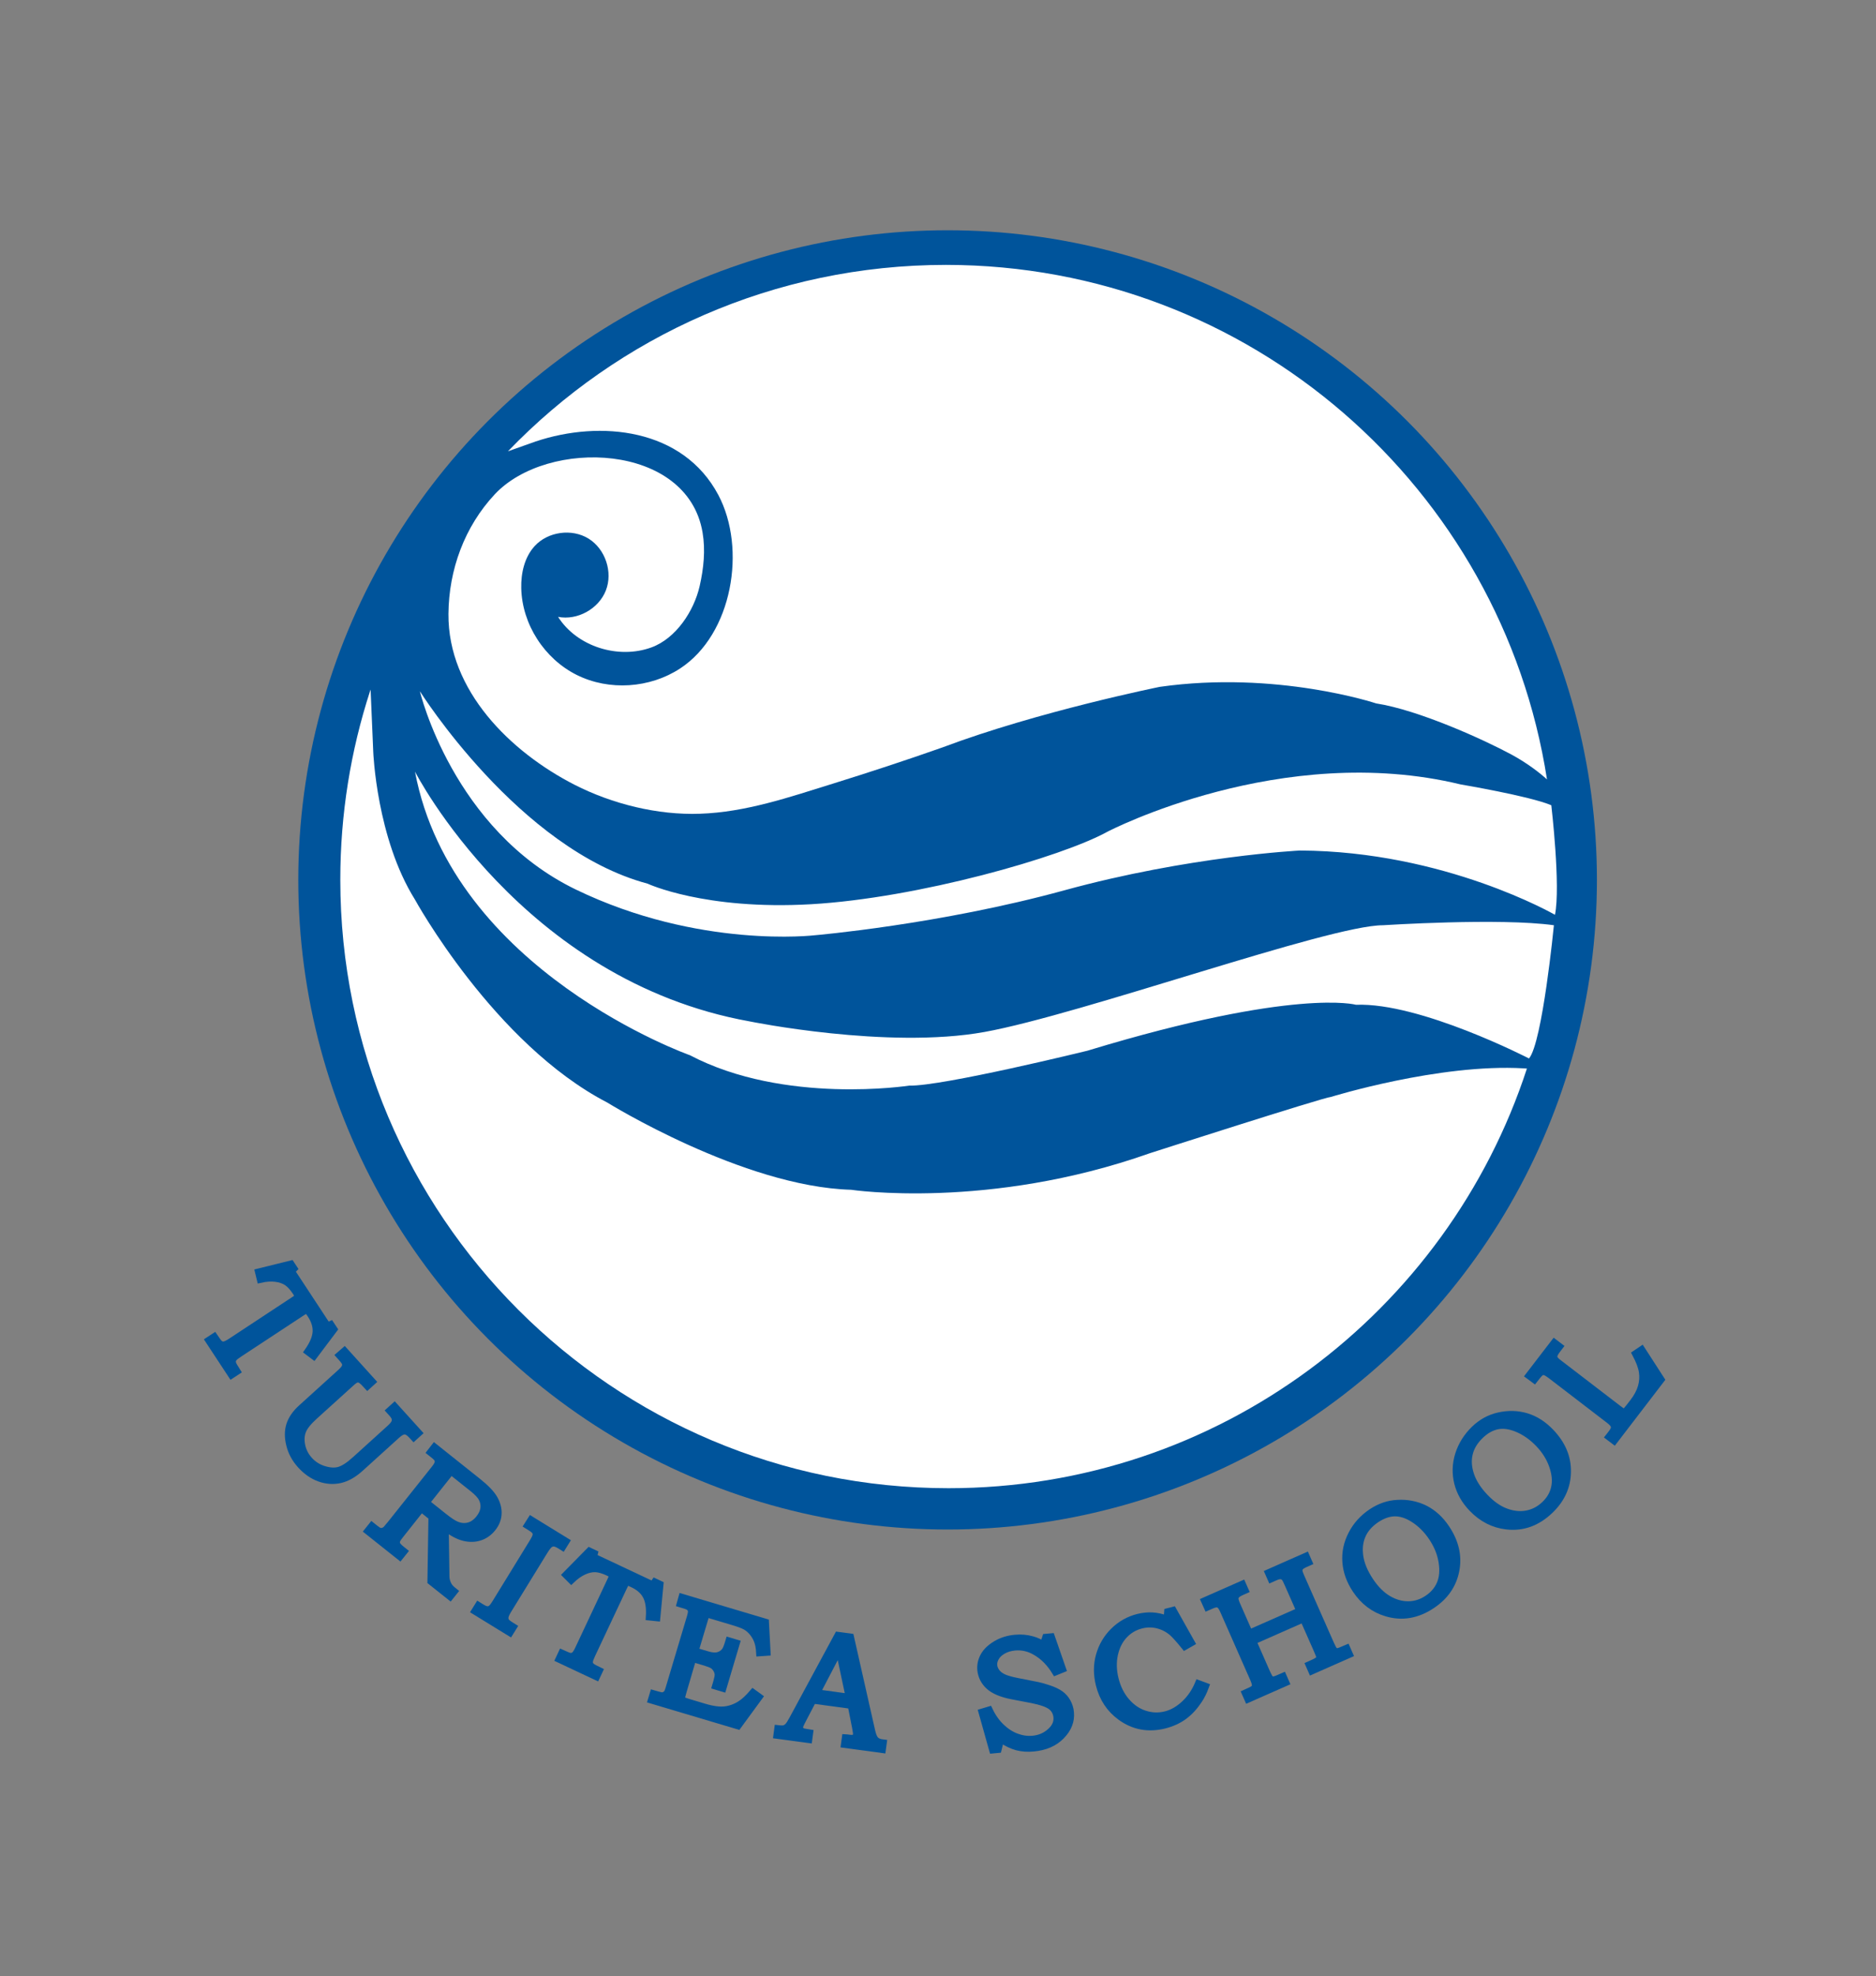
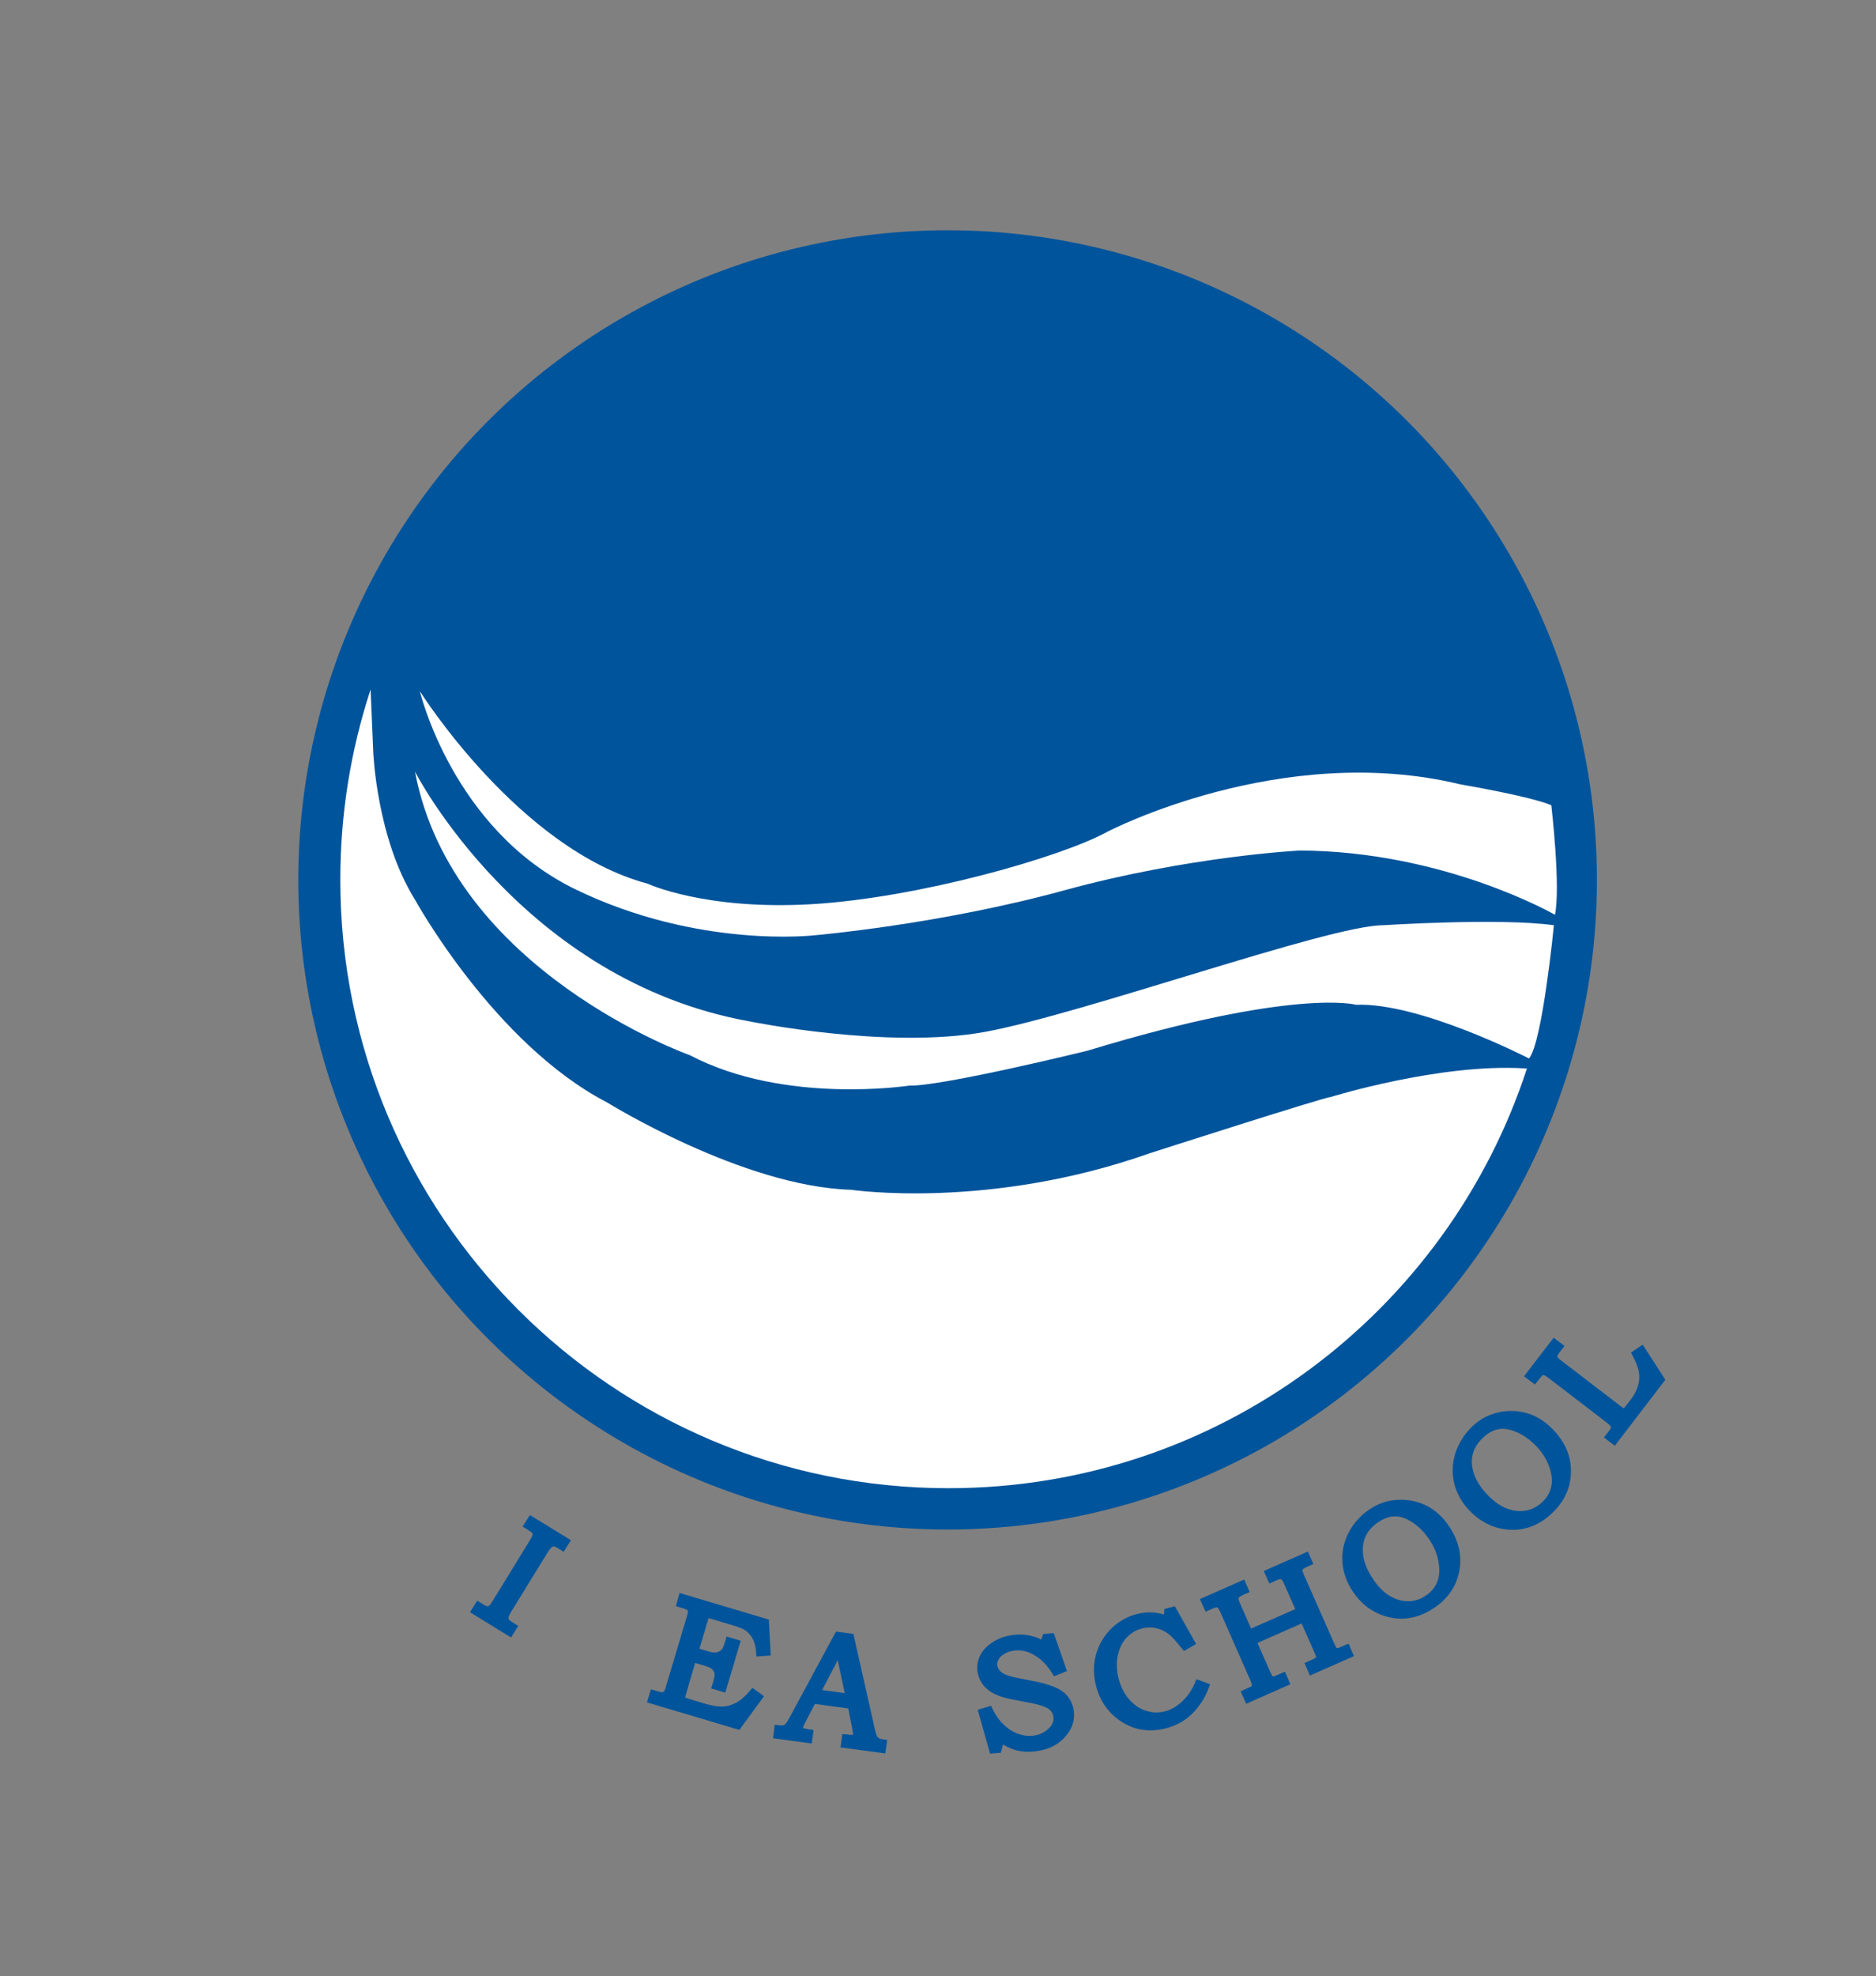
<svg xmlns="http://www.w3.org/2000/svg" version="1.1" id="Layer_1" x="0px" y="0px" viewBox="0 0 260.75 274.55" style="enable-background:new 0 0 260.75 274.55;" xml:space="preserve">
  <rect x="0" y="0" width="260.75" height="274.55" fill="#808080" stroke="none" />
  <style type="text/css">
	.st0{fill:#00549B;stroke:#00549B;stroke-miterlimit:10;}
	.st1{fill:#00549B;}
	.st2{fill:#FFFFFF;}
	.st3{fill:#FFFFFF;stroke:#FFFFFF;stroke-miterlimit:10;}
</style>
  <g>
    <circle class="st1" cx="131.71" cy="122.24" r="90.25" />
    <path class="st2" d="M58.36,96.03c0,0,13.78,21.97,31.64,26.73c0,0,7.94,3.71,22.74,2.86c14.8-0.85,34.76-6.52,41.22-10.09   c0,0,24.15-12.59,49.07-6.55c0,0,9.61,1.62,12.59,2.89c0,0,1.32,11.23,0.51,15.22c0,0-15.31-8.84-35.46-8.93   c0,0-15.39,0.77-32.74,5.53s-34.67,6.24-34.67,6.24s-16.1,1.93-33.22-6.35S58.36,96.03,58.36,96.03z" />
    <path class="st2" d="M57.68,107.2c0,0,14.8,29,46.52,34.7c0,0,19.14,3.91,32.63,1.47s47.91-14.83,55.39-14.83   c0,0,16.27-1.05,23.76,0c0,0-1.59,16.3-3.46,18.51c0,0-15.11-7.8-24.04-7.46c0,0-8.46-2.37-37.1,6.31   c-0.08,0.02-0.15,0.05-0.23,0.07c0,0-20.28,4.98-24.79,4.85c0,0-17.31,2.69-30.46-4.22C95.89,146.6,62.89,134.92,57.68,107.2z" />
    <path class="st2" d="M212.23,148.45c-11.04,33.84-42.86,58.3-80.39,58.3c-46.69,0-84.54-37.85-84.54-84.53   c0-9.14,1.45-17.94,4.13-26.19c0.03-0.08,0.05-0.15,0.08-0.23l0.37,8.68c0,0,0.46,11.96,5.78,20.47c0,0,11,20.07,26.76,28.23   c0,0,18.83,11.68,33.87,12.11c0,0,19.08,2.86,41.54-5.08c0,0,24.15-7.76,25.17-7.82c0,0,15.02-4.65,26.76-3.97   C211.93,148.43,212.09,148.44,212.23,148.45z" />
-     <path class="st2" d="M215.02,108.28c-0.99-0.89-2.68-2.23-4.95-3.46c-3.78-2.04-12.84-6.17-18.8-7.1c0,0-13.82-4.6-30.06-2.3   c0,0-16.88,3.4-30.23,8.42c-5.05,1.78-10.14,3.45-15.25,5.04c-6.02,1.87-12.09,3.96-18.44,4.17c-5.88,0.21-12.18-1.35-17.42-4.02   c-8.9-4.55-17.62-13.07-17.54-23.74c0.05-6.14,2.23-12.12,6.45-16.63c7.34-7.82,26.76-7.15,28.87,5.31   c0.42,2.47,0.15,5.02-0.4,7.44c-0.79,3.48-3.29,7.28-6.7,8.53c-4.58,1.68-10.34-0.08-12.98-4.24c2.69,0.52,5.64-1.11,6.64-3.67   c1-2.56-0.07-5.75-2.4-7.2c-2.33-1.44-5.67-0.98-7.51,1.05c-1.4,1.54-1.9,3.74-1.85,5.83c0.11,5.02,3.23,9.83,7.72,12.06   c4.5,2.24,10.16,1.85,14.36-0.9c7.27-4.75,9.27-16.65,5.31-24.11c-4.91-9.25-16.37-10.44-25.38-7.43l-3.86,1.37   c15.38-15.97,36.98-25.9,60.9-25.9C173.73,36.83,208.73,67.81,215.02,108.28z" />
  </g>
  <g>
    <g>
-       <path class="st0" d="M40.44,175.62l0.41,0.62l-0.36,0.37l5.01,7.62l0.47-0.21l0.43,0.65l-2.79,3.71l-0.81-0.61    c0.72-1.03,1.1-1.93,1.15-2.72c0.05-0.79-0.2-1.59-0.74-2.42c-0.23-0.34-0.38-0.54-0.44-0.59s-0.15-0.06-0.23-0.05    c-0.08,0.02-0.3,0.14-0.65,0.37l-8.62,5.67c-0.41,0.27-0.67,0.47-0.78,0.61c-0.11,0.14-0.18,0.27-0.2,0.41    c-0.02,0.13,0,0.28,0.06,0.45c0.06,0.17,0.26,0.5,0.58,1.01l-0.75,0.49l-3.15-4.79l0.75-0.49c0.35,0.52,0.58,0.83,0.69,0.93    c0.2,0.17,0.41,0.24,0.63,0.22c0.23-0.02,0.56-0.18,1.01-0.47l8.79-5.79c0.27-0.18,0.43-0.3,0.47-0.37    c0.04-0.07,0.05-0.15,0.04-0.24c-0.02-0.1-0.1-0.26-0.25-0.49c-0.43-0.65-0.85-1.11-1.27-1.39c-0.42-0.28-0.95-0.46-1.57-0.54    c-0.62-0.08-1.33-0.04-2.13,0.14l-0.24-0.99L40.44,175.62z" />
-       <path class="st0" d="M47.88,187.69l3.85,4.26l-0.66,0.6l-0.26-0.28c-0.31-0.35-0.57-0.56-0.78-0.65    c-0.16-0.07-0.33-0.07-0.51-0.02s-0.46,0.26-0.84,0.61l-4.96,4.49c-0.89,0.8-1.45,1.5-1.68,2.1c-0.23,0.6-0.27,1.28-0.11,2.04    c0.16,0.76,0.51,1.44,1.05,2.03c0.54,0.6,1.21,1.03,2.01,1.28s1.51,0.3,2.13,0.13s1.4-0.67,2.32-1.51l4.77-4.32    c0.35-0.32,0.57-0.58,0.66-0.79c0.09-0.21,0.11-0.41,0.06-0.62c-0.05-0.21-0.21-0.46-0.48-0.75l-0.28-0.31l0.66-0.6l3.34,3.69    l-0.66,0.6l-0.23-0.25c-0.38-0.42-0.71-0.63-1.02-0.64c-0.3-0.01-0.67,0.18-1.11,0.58l-5.08,4.6c-0.93,0.84-1.86,1.37-2.79,1.58    c-0.93,0.21-1.88,0.15-2.84-0.19c-0.96-0.34-1.84-0.95-2.64-1.83c-0.75-0.83-1.26-1.76-1.51-2.78c-0.26-1.02-0.26-1.95,0-2.77    c0.26-0.82,0.8-1.61,1.63-2.36l5.4-4.89c0.35-0.32,0.57-0.57,0.65-0.76c0.08-0.19,0.1-0.37,0.06-0.55    c-0.05-0.18-0.21-0.42-0.48-0.72l-0.36-0.4L47.88,187.69z" />
-       <path class="st0" d="M60.39,201.05l6,4.78c1.14,0.91,1.91,1.71,2.3,2.41s0.57,1.4,0.53,2.1c-0.04,0.7-0.3,1.34-0.77,1.93    c-0.48,0.61-1.06,1.02-1.74,1.25c-0.68,0.23-1.42,0.25-2.21,0.06c-0.79-0.19-1.67-0.66-2.63-1.41l0.09,6.2    c0,0.51,0.01,0.83,0.03,0.97c0.06,0.33,0.16,0.62,0.3,0.88c0.14,0.26,0.35,0.49,0.62,0.71l0.21,0.17l-0.56,0.7l-2.65-2.11    l0.14-8.96l-1.49-1.19l-2.85,3.59c-0.32,0.4-0.5,0.66-0.55,0.78c-0.09,0.24-0.1,0.45-0.02,0.64c0.07,0.19,0.31,0.44,0.7,0.75    l0.3,0.24l-0.56,0.7l-4.45-3.54l0.56-0.7l0.4,0.32c0.3,0.24,0.52,0.38,0.65,0.42s0.28,0.05,0.44,0.01    c0.16-0.03,0.31-0.11,0.47-0.24c0.06-0.05,0.29-0.33,0.7-0.82l6.06-7.61c0.27-0.34,0.43-0.61,0.48-0.81    c0.05-0.2,0.04-0.38-0.03-0.54c-0.07-0.16-0.25-0.36-0.54-0.59l-0.48-0.38L60.39,201.05z M62.69,204.36l-3.48,4.38l2.4,1.91    c0.81,0.65,1.42,1.05,1.83,1.21c0.57,0.24,1.14,0.29,1.69,0.15c0.55-0.14,1.05-0.49,1.49-1.04c0.37-0.47,0.59-0.94,0.65-1.41    c0.06-0.47-0.02-0.92-0.23-1.35c-0.21-0.43-0.65-0.91-1.32-1.44L62.69,204.36z" />
      <path class="st0" d="M73.81,211.16l4.85,2.98l-0.47,0.76l-0.37-0.23c-0.35-0.21-0.63-0.32-0.85-0.32c-0.22,0-0.42,0.07-0.6,0.2    c-0.18,0.14-0.43,0.46-0.75,0.98l-5.02,8.16c-0.25,0.41-0.39,0.73-0.42,0.95c-0.03,0.22,0.01,0.42,0.1,0.58    c0.09,0.17,0.33,0.36,0.69,0.59l0.37,0.23l-0.47,0.76l-4.85-2.98l0.47-0.76l0.4,0.25c0.36,0.22,0.63,0.33,0.83,0.34    s0.38-0.04,0.54-0.16c0.16-0.11,0.38-0.39,0.65-0.83l5.13-8.35c0.29-0.47,0.45-0.8,0.48-1.01s0-0.39-0.1-0.55    c-0.1-0.17-0.33-0.36-0.69-0.58l-0.4-0.25L73.81,211.16z" />
-       <path class="st0" d="M81.92,215.5l0.68,0.32l-0.12,0.5l8.25,3.88l0.29-0.42l0.7,0.33l-0.44,4.62l-1.01-0.1    c0.08-1.25-0.07-2.22-0.44-2.92c-0.37-0.7-1-1.25-1.9-1.67c-0.37-0.18-0.6-0.27-0.69-0.27c-0.08,0-0.16,0.02-0.22,0.08    c-0.06,0.06-0.18,0.27-0.36,0.65l-4.39,9.33c-0.21,0.44-0.32,0.75-0.35,0.93c-0.02,0.18-0.01,0.33,0.04,0.45s0.15,0.24,0.29,0.35    c0.14,0.11,0.48,0.3,1.03,0.56l-0.38,0.81l-5.19-2.44l0.38-0.81c0.58,0.26,0.93,0.41,1.08,0.44c0.26,0.04,0.47-0.01,0.66-0.14    c0.18-0.13,0.39-0.45,0.61-0.93l4.48-9.53c0.14-0.29,0.21-0.48,0.21-0.56c0-0.08-0.03-0.15-0.09-0.23    c-0.06-0.07-0.22-0.17-0.47-0.29c-0.7-0.33-1.3-0.5-1.81-0.52c-0.51-0.02-1.05,0.1-1.62,0.36c-0.58,0.26-1.16,0.67-1.74,1.23    l-0.72-0.72L81.92,215.5z" />
      <path class="st0" d="M94.8,221.93l11.58,3.45l0.22,4.15l-1,0.07c-0.04-0.68-0.14-1.23-0.31-1.66c-0.16-0.43-0.39-0.82-0.69-1.18    c-0.3-0.36-0.62-0.63-0.98-0.83s-1.02-0.44-2.01-0.73l-3.46-1.03l-1.56,5.22l1.72,0.51c0.63,0.19,1.15,0.22,1.53,0.11    c0.39-0.12,0.69-0.32,0.91-0.6c0.17-0.21,0.34-0.61,0.51-1.2l0.07-0.23l1,0.3l-1.86,6.25l-1-0.3l0.16-0.54    c0.14-0.48,0.21-0.83,0.2-1.06s-0.08-0.47-0.22-0.71s-0.3-0.43-0.51-0.57c-0.2-0.13-0.57-0.28-1.1-0.44l-1.72-0.51L94.93,235    c-0.14,0.48-0.21,0.78-0.2,0.9c0.01,0.12,0.06,0.22,0.15,0.3c0.09,0.08,0.36,0.18,0.82,0.32l2.14,0.64    c1.19,0.36,2.17,0.49,2.92,0.4c0.76-0.09,1.48-0.35,2.16-0.79c0.54-0.34,1.12-0.88,1.74-1.61l0.83,0.6l-2.92,3.99l-12.02-3.58    l0.26-0.86l0.41,0.12c0.48,0.14,0.78,0.2,0.92,0.17c0.2-0.04,0.38-0.14,0.54-0.3c0.11-0.11,0.23-0.4,0.36-0.85l2.93-9.81    c0.13-0.45,0.18-0.76,0.13-0.93c-0.04-0.18-0.16-0.34-0.35-0.49c-0.1-0.08-0.5-0.23-1.19-0.43L94.8,221.93z" />
      <path class="st0" d="M116.47,227.21l1.73,0.23l2.92,12.93c0.14,0.65,0.31,1.09,0.52,1.32c0.2,0.23,0.5,0.37,0.88,0.43l0.23,0.03    l-0.12,0.89l-5.24-0.71l0.12-0.89c0.17,0.01,0.34,0.02,0.5,0.05c0.34,0.05,0.56,0.04,0.68-0.02c0.22-0.11,0.35-0.26,0.37-0.46    c0.02-0.15-0.03-0.52-0.15-1.13l-0.59-2.98l-5.34-0.72l-1.58,3.03c-0.16,0.31-0.25,0.54-0.27,0.66c-0.02,0.14,0,0.27,0.06,0.38    c0.06,0.12,0.15,0.21,0.27,0.28c0.12,0.07,0.32,0.12,0.6,0.16c0.19,0.03,0.34,0.05,0.46,0.07l-0.12,0.89l-4.4-0.59l0.12-0.89    c0.41,0.05,0.71,0.05,0.9,0c0.19-0.06,0.36-0.17,0.52-0.33c0.16-0.16,0.39-0.52,0.68-1.06L116.47,227.21z M113.5,235.19l4.55,0.62    l-1.41-6.64L113.5,235.19z" />
      <path class="st0" d="M145.36,227.48l0.76-0.07l1.55,4.46l-0.96,0.39c-0.74-1.22-1.66-2.16-2.76-2.79    c-0.91-0.54-1.87-0.76-2.9-0.67c-0.62,0.06-1.17,0.22-1.64,0.49c-0.47,0.27-0.82,0.59-1.03,0.97c-0.22,0.38-0.31,0.75-0.27,1.11    c0.03,0.33,0.16,0.64,0.38,0.94c0.22,0.29,0.53,0.54,0.95,0.74c0.41,0.2,1.07,0.39,1.98,0.57l2.84,0.56    c0.35,0.07,0.86,0.21,1.53,0.44c0.67,0.22,1.2,0.48,1.59,0.76c0.39,0.28,0.71,0.64,0.95,1.08s0.4,0.92,0.44,1.45    c0.11,1.17-0.31,2.25-1.26,3.23s-2.24,1.54-3.87,1.69c-0.84,0.08-1.61,0.02-2.29-0.16s-1.45-0.55-2.27-1.1l-0.36,1.46l-0.74,0.07    l-1.47-5.23l0.97-0.29c0.45,0.95,1.01,1.74,1.67,2.37c0.66,0.63,1.37,1.09,2.13,1.37c0.76,0.28,1.51,0.39,2.26,0.32    c1.02-0.09,1.88-0.48,2.59-1.17c0.59-0.57,0.85-1.21,0.79-1.91c-0.06-0.64-0.34-1.15-0.83-1.52c-0.5-0.37-1.38-0.67-2.61-0.92    l-2.72-0.52c-1.53-0.29-2.62-0.75-3.29-1.37s-1.04-1.36-1.13-2.23c-0.06-0.68,0.08-1.32,0.42-1.94s0.91-1.15,1.69-1.62    c0.79-0.47,1.67-0.74,2.64-0.83c0.82-0.08,1.62-0.01,2.39,0.21c0.55,0.15,1.06,0.39,1.54,0.71L145.36,227.48z" />
      <path class="st0" d="M162.31,223.92l0.74-0.19l2.52,4.48l-0.89,0.51c-0.79-0.98-1.38-1.62-1.74-1.94    c-0.59-0.5-1.26-0.85-2.01-1.04c-0.75-0.19-1.52-0.19-2.31,0.01c-0.93,0.23-1.72,0.7-2.38,1.4s-1.11,1.59-1.35,2.68    c-0.24,1.09-0.21,2.23,0.09,3.44c0.31,1.24,0.84,2.29,1.57,3.13c0.74,0.85,1.59,1.43,2.56,1.74c0.97,0.31,1.94,0.35,2.92,0.1    c0.92-0.23,1.79-0.73,2.61-1.49c0.83-0.77,1.47-1.71,1.94-2.83l0.97,0.36c-0.27,0.74-0.59,1.39-0.98,1.96    c-0.61,0.91-1.29,1.64-2.05,2.19c-0.76,0.55-1.65,0.95-2.66,1.21c-2.24,0.56-4.27,0.19-6.08-1.12c-1.5-1.09-2.5-2.58-2.97-4.48    c-0.35-1.4-0.35-2.75,0.01-4.04c0.36-1.29,1.01-2.42,1.97-3.37c0.96-0.95,2.09-1.59,3.39-1.92c0.7-0.17,1.37-0.24,2.01-0.2    c0.64,0.04,1.33,0.19,2.04,0.46L162.31,223.92z" />
      <path class="st0" d="M167.44,222.41l5.24-2.31l0.36,0.82l-0.36,0.16c-0.42,0.18-0.7,0.35-0.84,0.51    c-0.15,0.16-0.21,0.35-0.19,0.58c0.01,0.17,0.11,0.49,0.32,0.95l1.67,3.79l7.05-3.11l-1.63-3.69c-0.22-0.5-0.37-0.8-0.45-0.89    c-0.14-0.19-0.33-0.29-0.54-0.32c-0.22-0.03-0.5,0.03-0.85,0.19l-0.54,0.24l-0.36-0.82l5.21-2.3l0.36,0.82l-0.47,0.21    c-0.36,0.16-0.6,0.32-0.72,0.46c-0.12,0.15-0.17,0.31-0.17,0.48s0.1,0.48,0.31,0.95l4.09,9.26c0.23,0.51,0.4,0.83,0.53,0.94    c0.13,0.11,0.3,0.15,0.52,0.13c0.13-0.01,0.53-0.17,1.2-0.46l0.36,0.82l-5.21,2.3l-0.36-0.82l0.38-0.17    c0.48-0.21,0.79-0.38,0.92-0.52c0.13-0.13,0.19-0.28,0.17-0.44c-0.01-0.13-0.14-0.48-0.4-1.06l-1.87-4.23l-7.05,3.11l1.91,4.34    c0.23,0.51,0.41,0.83,0.54,0.94c0.13,0.11,0.31,0.15,0.52,0.12c0.16-0.02,0.58-0.18,1.25-0.48l0.36,0.82l-5.24,2.31l-0.36-0.82    l0.33-0.15c0.51-0.22,0.81-0.39,0.91-0.5c0.1-0.11,0.16-0.26,0.16-0.45c0.01-0.19-0.08-0.48-0.25-0.88l-4.13-9.37    c-0.19-0.43-0.35-0.71-0.49-0.84c-0.14-0.13-0.3-0.21-0.48-0.22c-0.18-0.01-0.44,0.05-0.78,0.2l-0.55,0.24L167.44,222.41z" />
      <path class="st0" d="M190.64,210.1c1.13-0.75,2.33-1.17,3.6-1.23c1.38-0.08,2.64,0.18,3.8,0.75c1.15,0.58,2.14,1.48,2.96,2.71    c1.27,1.9,1.72,3.84,1.34,5.83c-0.38,1.99-1.48,3.6-3.31,4.82c-2.04,1.37-4.15,1.73-6.3,1.09c-1.76-0.52-3.19-1.6-4.28-3.24    c-0.81-1.22-1.27-2.49-1.37-3.82c-0.1-1.33,0.17-2.62,0.81-3.85C188.52,211.93,189.44,210.91,190.64,210.1z M191.28,211.06    c-0.92,0.62-1.57,1.36-1.95,2.22c-0.38,0.87-0.5,1.84-0.34,2.93c0.15,1.09,0.63,2.23,1.43,3.44c0.77,1.15,1.62,1.99,2.55,2.53    c0.93,0.54,1.87,0.79,2.81,0.78c0.95-0.02,1.83-0.3,2.66-0.86c0.82-0.55,1.41-1.25,1.76-2.08c0.35-0.84,0.44-1.85,0.25-3.02    c-0.18-1.17-0.64-2.3-1.37-3.4c-0.74-1.11-1.63-1.99-2.66-2.63c-0.88-0.55-1.75-0.82-2.58-0.81    C193,210.18,192.15,210.48,191.28,211.06z" />
      <path class="st0" d="M204.95,198.56c0.98-0.94,2.09-1.55,3.33-1.83c1.34-0.31,2.63-0.28,3.87,0.09c1.23,0.37,2.36,1.09,3.38,2.16    c1.58,1.65,2.36,3.49,2.32,5.52c-0.03,2.02-0.84,3.8-2.43,5.32c-1.78,1.7-3.78,2.42-6.02,2.16c-1.82-0.21-3.42-1.03-4.78-2.45    c-1.01-1.06-1.68-2.23-2-3.53c-0.32-1.3-0.28-2.61,0.13-3.93C203.18,200.73,203.91,199.57,204.95,198.56z M205.75,199.4    c-0.8,0.77-1.32,1.61-1.54,2.53c-0.23,0.92-0.17,1.9,0.17,2.94s1,2.09,2,3.14c0.96,1,1.94,1.69,2.95,2.05    c1.01,0.37,1.98,0.46,2.91,0.28c0.93-0.18,1.75-0.62,2.47-1.3c0.72-0.68,1.18-1.47,1.38-2.36s0.12-1.89-0.27-3.02    c-0.38-1.12-1.03-2.16-1.94-3.11c-0.92-0.96-1.95-1.68-3.07-2.13c-0.97-0.39-1.86-0.51-2.68-0.35    C207.29,198.24,206.5,198.68,205.75,199.4z" />
      <path class="st0" d="M212.53,191.11l3.51-4.57l0.71,0.54l-0.32,0.42c-0.25,0.33-0.4,0.58-0.44,0.77c-0.04,0.18-0.03,0.35,0.05,0.5    s0.26,0.35,0.57,0.58l8.23,6.31c0.38,0.29,0.61,0.45,0.71,0.48c0.13,0.04,0.26,0.03,0.39-0.05c0.09-0.05,0.29-0.27,0.58-0.65    l0.49-0.63c0.56-0.73,0.94-1.44,1.14-2.14c0.2-0.7,0.25-1.4,0.14-2.09c-0.1-0.7-0.42-1.53-0.94-2.51l0.83-0.56l2.68,4.15    l-6.51,8.49l-0.71-0.54l0.29-0.37c0.28-0.36,0.43-0.63,0.46-0.8c0.03-0.17,0-0.35-0.09-0.52c-0.09-0.18-0.31-0.4-0.66-0.67    l-8.02-6.15c-0.41-0.31-0.71-0.49-0.89-0.54c-0.19-0.04-0.35-0.03-0.51,0.04c-0.15,0.07-0.37,0.3-0.67,0.68l-0.29,0.37    L212.53,191.11z" />
    </g>
  </g>
</svg>